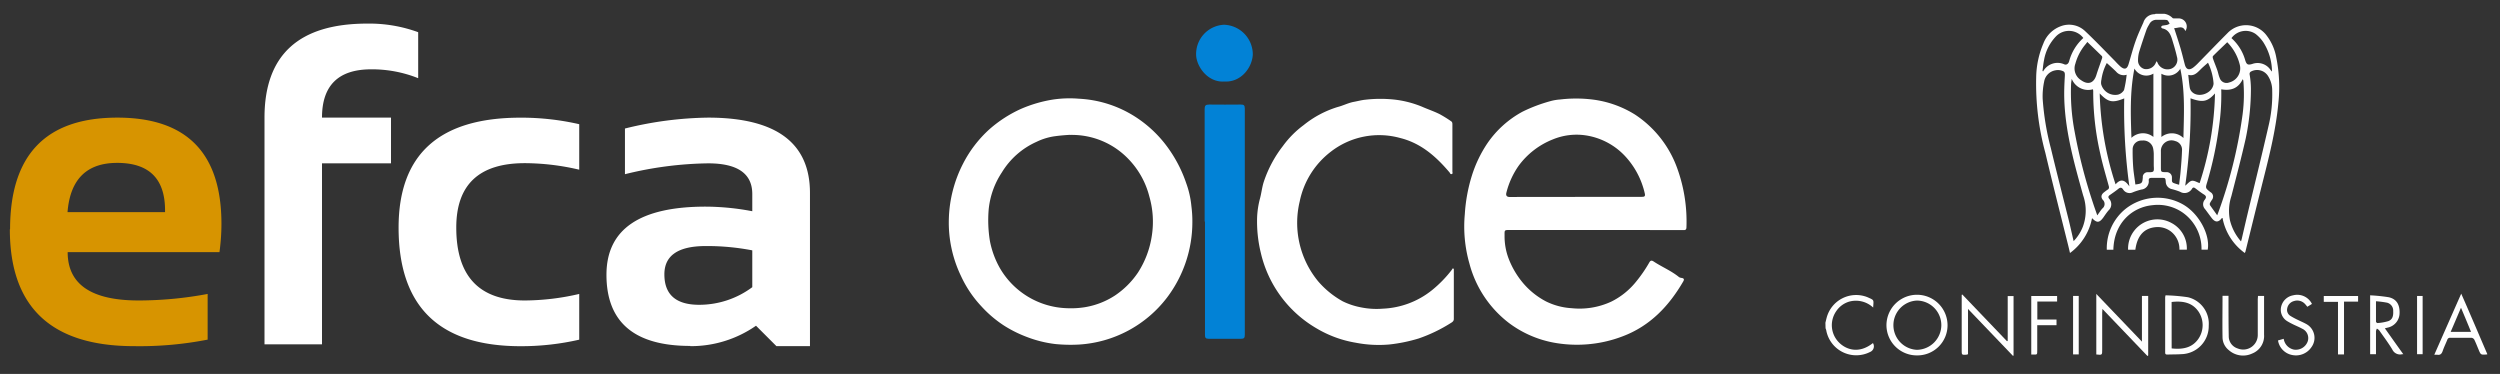
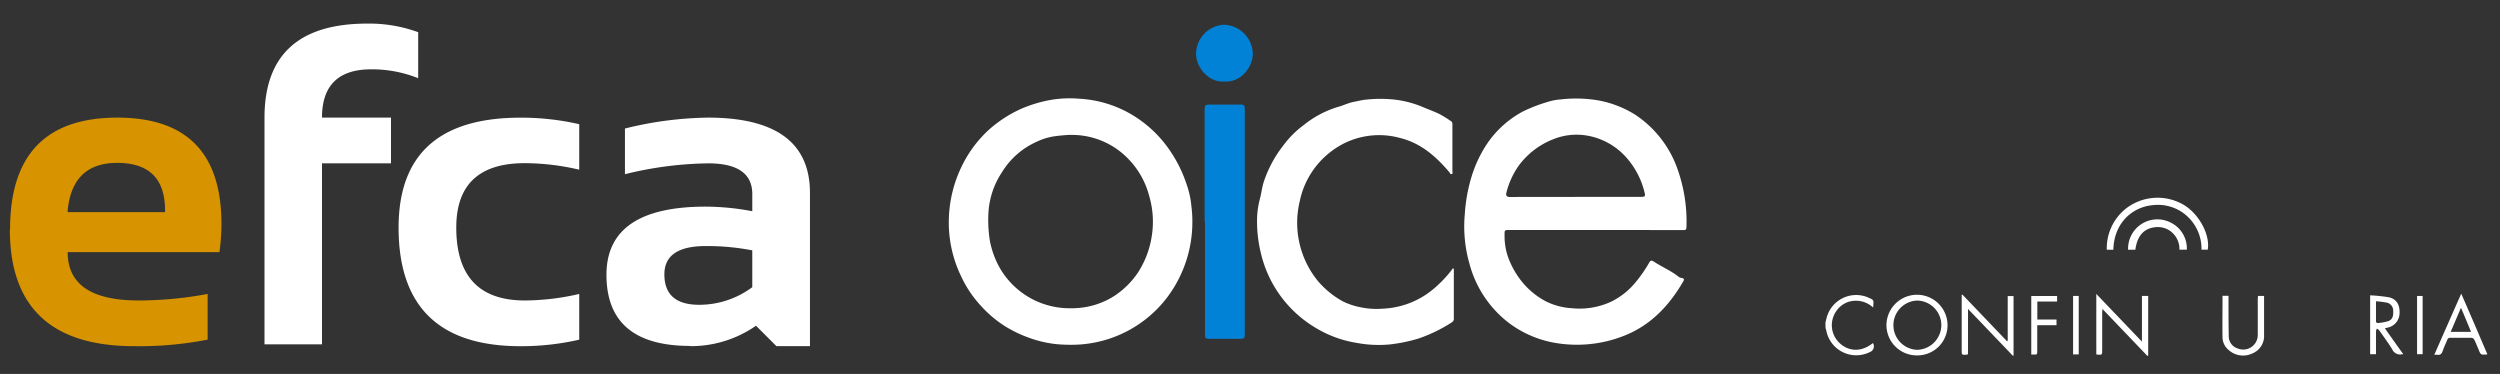
<svg xmlns="http://www.w3.org/2000/svg" id="Livello_1" data-name="Livello 1" viewBox="0 0 543.48 81.29">
  <rect x="0" y="0" width="543.48" height="81.29" fill="#333333" stroke="none" />
  <defs>
    <style>.cls-1{fill:none;}.cls-2{clip-path:url(#clip-path);}.cls-3{fill:#fff;}.cls-4{fill:#d79400;}.cls-5{fill:#0282d6;}</style>
    <clipPath id="clip-path">
      <rect class="cls-1" x="2.14" y="5.13" width="173.94" height="70.12" />
    </clipPath>
  </defs>
  <g class="cls-2">
    <path class="cls-3" d="M163.54,54.43v8A19.31,19.31,0,0,1,152,66.26q-7.57,0-7.57-6.62,0-6.15,9-6.15a51.66,51.66,0,0,1,10.13.94M150.06,75.25a24.77,24.77,0,0,0,14.29-4.44l4.44,4.44h7.29V41.94q0-16.36-22.14-16.37a78.51,78.51,0,0,0-18.08,2.37v9.93a79,79,0,0,1,18.08-2.36q9.6,0,9.6,6.67v3.74a55,55,0,0,0-10.13-1q-21.57,0-21.57,14.81,0,15.48,18.22,15.47M125.92,63.9a52.92,52.92,0,0,1-11.83,1.42q-14.9,0-14.9-15.85,0-14,14.9-14a52.35,52.35,0,0,1,11.83,1.42V27a56.42,56.42,0,0,0-12.77-1.42q-26.5,0-26.5,23.9,0,25.78,26.5,25.78a56.42,56.42,0,0,0,12.77-1.42ZM70,74.86V35.51H85V25.57H70q0-10.5,10.7-10.5A27,27,0,0,1,90.91,17V7A30.94,30.94,0,0,0,79.84,5.13q-22.33,0-22.34,20.44V74.86Z" />
    <path class="cls-4" d="M25.47,35.41q10.41,0,10.41,10.32v.38H14.68q.86-10.7,10.79-10.7M2.14,49.84q0,25.41,27,25.41a76.75,76.75,0,0,0,16-1.42V63.9a81.46,81.46,0,0,1-15,1.42q-15.43,0-15.43-10.51h33a45.41,45.41,0,0,0,.43-6.15q0-23.08-22.62-23.09-23.32,0-23.33,24.27" />
  </g>
  <path class="cls-3" d="M346.86,50H328.22c-1.24,0-1.14,0-1.14,1.31a13.67,13.67,0,0,0,.92,5,18.53,18.53,0,0,0,3.1,5.22,16.61,16.61,0,0,0,5,4A14.47,14.47,0,0,0,341.68,67a16.39,16.39,0,0,0,8.62-1.44,16,16,0,0,0,5.26-4.19,30.13,30.13,0,0,0,2.95-4.25c.28-.52.52-.57,1-.26,1.8,1.19,3.81,2,5.51,3.39a1.55,1.55,0,0,0,.62.18c.52.11.5.38.28.76-3.13,5.38-7.23,9.69-13.19,11.93a27.53,27.53,0,0,1-7.9,1.75,27.9,27.9,0,0,1-7.14-.4A23.29,23.29,0,0,1,328,70.19a23.91,23.91,0,0,1-8.56-12.9,29.3,29.3,0,0,1-1-10.76,35.35,35.35,0,0,1,1.55-8.4,27.17,27.17,0,0,1,3.37-7,21.83,21.83,0,0,1,7.64-6.86A33.83,33.83,0,0,1,337,22a10.31,10.31,0,0,1,2.14-.37,29.18,29.18,0,0,1,7,0,22.7,22.7,0,0,1,9.3,3.28,23.44,23.44,0,0,1,9.29,12,33.88,33.88,0,0,1,1.89,12.48c0,.72-.42.63-.87.63Q356.32,50,346.86,50Zm-4.45-7.21h14.45c.45,0,.86,0,.72-.66-.1-.46-.22-.92-.36-1.36a17.54,17.54,0,0,0-3.52-6.36,14.7,14.7,0,0,0-9.11-5,13.49,13.49,0,0,0-7,.89A16.92,16.92,0,0,0,330.17,36a17.57,17.57,0,0,0-2.68,5.83c-.17.63,0,1,.77,1C333,42.79,337.69,42.81,342.41,42.81Z" />
  <path class="cls-3" d="M259.21,48.31a27.19,27.19,0,0,1-5.5,16.37,26.06,26.06,0,0,1-19.1,10.22,33.51,33.51,0,0,1-5.21-.11,25.65,25.65,0,0,1-6.15-1.53,26.72,26.72,0,0,1-5-2.49,25.26,25.26,0,0,1-4.87-4.14A24.65,24.65,0,0,1,208.91,60a26.79,26.79,0,0,1-2.64-12.38,27.9,27.9,0,0,1,3.07-12,26.07,26.07,0,0,1,5.8-7.56,27.49,27.49,0,0,1,6.75-4.36,28.8,28.8,0,0,1,7.1-2.07,24.52,24.52,0,0,1,5.56-.17,25,25,0,0,1,11.89,3.7A26.22,26.22,0,0,1,253.05,31a29,29,0,0,1,4.83,8.84A20.07,20.07,0,0,1,259,44.82,25.38,25.38,0,0,1,259.21,48.31Zm-26.54-19c-1.16.06-2.3.16-3.45.32a13.29,13.29,0,0,0-3.88,1.2,16.87,16.87,0,0,0-7.55,6.66,17.66,17.66,0,0,0-2.86,8.06,28.09,28.09,0,0,0,.26,6.79,19.29,19.29,0,0,0,2.21,6A17.49,17.49,0,0,0,231.92,67a19.1,19.1,0,0,0,4.06-.24,17,17,0,0,0,6.42-2.53,18.35,18.35,0,0,0,5-5,20.21,20.21,0,0,0,3-8,19.73,19.73,0,0,0-.54-8.5,18.07,18.07,0,0,0-4.5-8.11A17,17,0,0,0,232.67,29.33Z" />
  <path class="cls-3" d="M316.05,58.44c0,3.63,0,7.27,0,10.9,0,.48-.33.68-.64.87a33.22,33.22,0,0,1-7,3.37A34.21,34.21,0,0,1,302,74.89a26.15,26.15,0,0,1-7.24-.38,24.55,24.55,0,0,1-8.54-3.12A25.65,25.65,0,0,1,274.1,55a28.8,28.8,0,0,1-.81-7.84,18.92,18.92,0,0,1,.62-4c.32-1.17.44-2.43.82-3.62a26,26,0,0,1,4.15-7.78,21,21,0,0,1,4.52-4.56,22,22,0,0,1,7.4-3.94c1.16-.29,2.26-.88,3.47-1.11.87-.16,1.73-.4,2.61-.48a28.21,28.21,0,0,1,6.43,0,22.25,22.25,0,0,1,5.81,1.52c1.26.56,2.6,1,3.86,1.63a26.89,26.89,0,0,1,2.41,1.49c.35.21.35.46.35.79,0,3.39,0,6.79,0,10.18,0,.2.15.48-.16.56s-.33-.21-.48-.38c-2.93-3.45-6.21-6.36-10.79-7.48a17.12,17.12,0,0,0-15,3,18.17,18.17,0,0,0-6.76,10.79,20,20,0,0,0,4,17.38,19.5,19.5,0,0,0,5.36,4.36,15.57,15.57,0,0,0,3.92,1.3,16.88,16.88,0,0,0,4.81.29,18.28,18.28,0,0,0,10.64-4,26,26,0,0,0,4.22-4.3,4.63,4.63,0,0,0,.31-.46Z" />
  <path class="cls-5" d="M261.88,48.16c0-8.14,0-16.28,0-24.43,0-.77.18-1,1-1,2.28.05,4.56,0,6.84,0,.63,0,.89.12.89.82q0,24.63,0,49.24c0,.66-.17.87-.84.86-2.35,0-4.69,0-7,0-.69,0-.82-.23-.82-.87q0-12.32,0-24.62Z" />
-   <path class="cls-5" d="M266.2,17.72c-3.58.27-6.05-3.16-6.17-5.72a6.37,6.37,0,0,1,6.05-6.62,6.47,6.47,0,0,1,6.27,6.5C272.18,14.81,269.71,17.92,266.2,17.72Z" />
-   <path class="cls-3" d="M470.53,3a3.2,3.2,0,0,1,1.77.92c.08.09.3.08.45.08.3,0,.6,0,.9,0a1.76,1.76,0,0,1,1.43,2.75c-.55-1.32-1.55-.61-2.44-.64.46,1.42.91,2.78,1.32,4.15s.67,2.51,1,3.76c.29,1.09.92,1.34,1.85.65a9.45,9.45,0,0,0,1.09-1c2.13-2.17,4.24-4.36,6.38-6.51a5.58,5.58,0,0,1,8.28.32,11,11,0,0,1,2.28,5,32.57,32.57,0,0,1,.46,9.9c-.57,6.26-2.19,12.32-3.71,18.39-1.17,4.64-2.3,9.29-3.45,13.93A2.43,2.43,0,0,1,488,55a12.14,12.14,0,0,1-4.84-7.61c-.09,0-.16,0-.19.08-.72.9-1.39.89-2.11,0-.51-.66-1-1.36-1.49-2a1.54,1.54,0,0,1-.05-2.08c.38-.5.3-.81-.23-1.13s-1.24-.87-1.85-1.33c-.28-.22-.51-.22-.7.08a1.88,1.88,0,0,1-2.61.68,13.88,13.88,0,0,0-1.76-.57,1.66,1.66,0,0,1-1.35-1.61c-.07-.85-.1-.84-1-.84-.7,0-1.4,0-2.1,0-.39,0-.63.13-.6.54a1.79,1.79,0,0,1-1.63,2,14.85,14.85,0,0,0-1.82.59,1.63,1.63,0,0,1-2.11-.6c-.32-.47-.61-.51-1.06-.14s-1.22.91-1.84,1.34c-.32.22-.42.45-.16.79a1.8,1.8,0,0,1-.11,2.54c-.42.49-.76,1-1.14,1.55-.87,1.18-1.4,1.23-2.46.14A12.19,12.19,0,0,1,450,55c-.13-.54-.23-1-.35-1.48-1.68-6.75-3.4-13.49-5-20.26a57.47,57.47,0,0,1-2-16.46,19.52,19.52,0,0,1,1.56-7.34A6.41,6.41,0,0,1,448,5.7a5.05,5.05,0,0,1,5.22,1c2.26,2.12,4.39,4.37,6.57,6.57A16.56,16.56,0,0,0,461,14.49c.87.72,1.42.53,1.74-.56.5-1.64.92-3.3,1.49-4.92.49-1.41,1.12-2.77,1.73-4.13a2.52,2.52,0,0,1,2.44-1.79.6.6,0,0,0,.22-.09ZM450.79,52.42a9.45,9.45,0,0,0,2-3.12,10.08,10.08,0,0,0,.06-6.85c-1.88-6.76-3.81-13.53-4.08-20.61-.07-1.71,0-3.43.1-5.14.06-1,0-1.18-.93-1.41a2.64,2.64,0,0,0-1.12,0,3,3,0,0,0-2.44,2.45,15.68,15.68,0,0,0-.32,3.74,57.1,57.1,0,0,0,1.79,10.78c1.2,5,2.48,10,3.71,14.92C450,48.9,450.37,50.63,450.79,52.42Zm36.39.06c.08-.28.14-.46.18-.65.42-1.8.83-3.61,1.26-5.41,1.52-6.34,3.08-12.66,4.53-19a29,29,0,0,0,.81-7.66,5.8,5.8,0,0,0-.91-3.24,2.81,2.81,0,0,0-3.64-1,.6.6,0,0,0-.35.72,19.28,19.28,0,0,1,.27,3,53,53,0,0,1-1.13,10.88c-.95,4.2-2.05,8.36-3.12,12.53a10.26,10.26,0,0,0-.29,5.3A10.88,10.88,0,0,0,487.18,52.48ZM482,46.81l.3-.79a102,102,0,0,0,5.23-21.21,34.27,34.27,0,0,0,.15-7.3,2,2,0,0,0-.12-.3c-1,2.06-2.63,2.56-4.67,2.21a1.77,1.77,0,0,0,0,.36,48.35,48.35,0,0,1-.49,7.7,79.16,79.16,0,0,1-2.57,12.1c-.4,1.31-.42,1.3.69,2.18a1.12,1.12,0,0,1,.32,1.71,6.44,6.44,0,0,0-.4.66.57.57,0,0,0,0,.48C480.93,45.32,481.45,46,482,46.81ZM450.38,17.13c-.06.45-.12.76-.14,1.06A45.15,45.15,0,0,0,451,28.57,114.24,114.24,0,0,0,455,44.12c.28.86.59,1.72.93,2.7.42-.57.72-1.07,1.1-1.49a1.24,1.24,0,0,0,.1-1.89c-.5-.63-.32-1.2.34-1.69.24-.18.47-.37.73-.53s.33-.4.24-.74c-.65-2.39-1.37-4.76-1.88-7.17a60,60,0,0,1-1.51-13.48,2.35,2.35,0,0,0-.06-.42A3.84,3.84,0,0,1,450.38,17.13Zm6.08,3.18a68.37,68.37,0,0,0,3.45,19.77c1.27-1.48,2.17-.74,3,.44a121.66,121.66,0,0,1-1.12-19.13C459.23,22.42,458.32,22.25,456.46,20.31Zm25.06,0c-1.65,1.85-2.72,2-5.32,1.06a118.78,118.78,0,0,1-1.15,19c.53-.42.95-1,1.46-1.07s1.07.3,1.67.51A66.87,66.87,0,0,0,481.52,20.33Zm-12.68-7a2.33,2.33,0,0,1,.18.3,2.34,2.34,0,0,0,3,1.32,2.11,2.11,0,0,0,1.22-2.62c-.27-1.22-.64-2.42-1-3.61s-.79-2.25-2.18-2.53a.41.41,0,0,1-.24-.29.41.41,0,0,1,.24-.29c.35-.09.71-.1,1.06-.18a3.76,3.76,0,0,0,.54-.25,2.8,2.8,0,0,0-.43-.71c-.13-.13-.41-.13-.62-.14-.56,0-1.13,0-1.68,0a1.71,1.71,0,0,0-1.71,1,6.74,6.74,0,0,0-.56,1.06c-.56,1.61-1.11,3.24-1.61,4.87a6.63,6.63,0,0,0-.26,1.83A1.89,1.89,0,0,0,466.19,15a2.25,2.25,0,0,0,2.34-1.09C468.63,13.69,468.71,13.52,468.84,13.29ZM474.66,30c.1-5.09.4-10-.68-15.07a3,3,0,0,1-4.11,1.1V29.78A3.62,3.62,0,0,1,474.66,30Zm-6.53-.19V16a2.94,2.94,0,0,1-4.12-1.1c-1,5-.83,10-.65,15.07A3.62,3.62,0,0,1,468.13,29.77ZM452.9,8.26a3.93,3.93,0,0,0-5.9-.4,9.84,9.84,0,0,0-2.65,5.25c-.16.77-.22,1.55-.33,2.32l.14.09A3.58,3.58,0,0,1,448.8,14c.49.16.84-.15,1-.63A10.44,10.44,0,0,1,452.9,8.26Zm41,7.3a2.9,2.9,0,0,0,0-.45,12,12,0,0,0-1.87-5.92,7.64,7.64,0,0,0-1.71-1.83,3.82,3.82,0,0,0-5.22.93,10.12,10.12,0,0,1,3,4.83c.3.93.57,1.06,1.51.79a3.38,3.38,0,0,1,4,1.31ZM453.77,9.12c-.16.22-.34.45-.53.68a11.05,11.05,0,0,0-2.08,4.08,3,3,0,0,0,1.25,3.55c1.53,1.1,2.79.65,3.33-1.14.37-1.2.82-2.37,1.21-3.56a.61.61,0,0,0,0-.52C455.92,11.2,454.9,10.22,453.77,9.12Zm30.41.06c-1.08,1.05-2.1,2-3.09,3-.1.1-.06.4,0,.58.29.83.63,1.64.92,2.46.2.56.29,1.17.53,1.71a1.56,1.56,0,0,0,2.06,1A3.16,3.16,0,0,0,486.89,14,10.4,10.4,0,0,0,484.18,9.18Zm-20,30.93c1.48-.19,1.55-.26,1.65-1.56a1.94,1.94,0,0,1,0-.24,1.08,1.08,0,0,1,1-.88c.44,0,1.07.06,1.28-.18s.1-.88.1-1.33q0-1.23,0-2.46a7.1,7.1,0,0,0-.12-1.13,2.17,2.17,0,0,0-2.42-1.77,1.9,1.9,0,0,0-2.05,1.9,44.53,44.53,0,0,0,.17,4.47C463.91,38,464.08,39,464.21,40.11Zm9.54.06c.13-1.14.27-2.16.35-3.19.12-1.41.24-2.83.28-4.24a1.93,1.93,0,0,0-1.46-2.07,2.3,2.3,0,0,0-3.13,2.27c0,1.11,0,2.23,0,3.35s0,1.12,1.15,1.14a1.13,1.13,0,0,1,1.25,1.15c0,.26,0,.52,0,.77a.58.58,0,0,0,.27.4A11.12,11.12,0,0,0,473.75,40.17ZM458,13.7a11,11,0,0,0-1.17,3.62,3,3,0,0,0-.06.95,3.16,3.16,0,0,0,3.69,2.3,2.19,2.19,0,0,0,1.29-1,24.93,24.93,0,0,0,.57-3.32,2.15,2.15,0,0,1-2.32-.71C459.34,14.9,458.67,14.3,458,13.7Zm22-.07c-.61.55-1.17,1-1.69,1.54-.72.72-1.42,1.43-2.6,1.1.11,1,.18,1.93.34,2.85a1.75,1.75,0,0,0,.52.91c1.31,1.24,4,.42,4.55-1.39a1.58,1.58,0,0,0,.09-.52A12.32,12.32,0,0,0,480,13.63Z" />
+   <path class="cls-5" d="M266.2,17.72c-3.58.27-6.05-3.16-6.17-5.72a6.37,6.37,0,0,1,6.05-6.62,6.47,6.47,0,0,1,6.27,6.5C272.18,14.81,269.71,17.92,266.2,17.72" />
  <path class="cls-3" d="M396.83,70.16c.09-.36.17-.73.27-1.09A6.63,6.63,0,0,1,406,64.62c1.48.67,1.32.47,1.21,2.24A5.5,5.5,0,0,0,402,65.57a5.16,5.16,0,0,0-2.86,2.14,5.32,5.32,0,0,0,.62,6.72c1.49,1.53,4.3,2.61,7.4.15a1.32,1.32,0,0,1-.63,1.94A6.63,6.63,0,0,1,397,71.75a3,3,0,0,0-.14-.39Z" />
  <path class="cls-3" d="M466.84,77.39l-9.79-10.23c0,.39-.05.61-.05.84v8c0,1.2,0,1.2-1.28,1.06V63.9l9.92,10.37V64.34H467V77.28Z" />
  <path class="cls-3" d="M459.43,54.29H458a11,11,0,0,1,4.15-8.94,11.22,11.22,0,0,1,12.55-.83c3.37,2,5.8,6.52,5.24,9.76h-1.35a9.61,9.61,0,0,0-4-8,9.46,9.46,0,0,0-6.6-1.68C463.57,45,459.56,48.45,459.43,54.29Z" />
  <path class="cls-3" d="M436.46,74.09V64.36h1.27V77.28l-.12.09-9.78-10.21V77a2.55,2.55,0,0,1-.29.1c-1.08.07-1.08.07-1.08-1v-12l.13-.08,9.72,10.16Z" />
  <path class="cls-3" d="M416.74,77.26a6.59,6.59,0,0,1-6.64-6.54,6.64,6.64,0,0,1,13.28,0A6.55,6.55,0,0,1,416.74,77.26Zm0-11.92a5.36,5.36,0,0,0,0,10.71,5.4,5.4,0,0,0,5.29-5.35A5.35,5.35,0,0,0,416.73,65.34Z" />
-   <path class="cls-3" d="M470.77,64.2a39.16,39.16,0,0,1,4.88.42,5.91,5.91,0,0,1,4.51,6.19,6.08,6.08,0,0,1-5.9,6.18c-1,.07-2.08.05-3.11.09-.34,0-.46-.11-.46-.45,0-4,0-8,0-12A4.29,4.29,0,0,1,470.77,64.2Zm1.33,11.54c2.87.33,4.68-.4,5.86-2.15a5.28,5.28,0,0,0,0-5.82c-1.21-1.8-3.1-2.45-5.87-2.12Z" />
  <path class="cls-3" d="M522.46,77l-.24,0a1.85,1.85,0,0,1-2.14-1c-.87-1.45-1.9-2.81-2.87-4.2a2.07,2.07,0,0,0-.49-.36,1.75,1.75,0,0,0-.2.55c0,1.44,0,2.88,0,4.32V77h-1.27V64.2a36.58,36.58,0,0,1,4,.41c1.69.35,2.45,1.57,2.4,3.43a3.25,3.25,0,0,1-2.59,3.18l-.61.15C519.8,73.27,521.1,75.12,522.46,77Zm-5.94-11.53c0,1.59,0,3,0,4.45,0,.11.22.32.32.31a10.52,10.52,0,0,0,2.33-.41c1-.35,1.14-1.24,1.09-2.19a1.77,1.77,0,0,0-1.34-1.83A20.82,20.82,0,0,0,516.52,65.49Z" />
  <path class="cls-3" d="M490.87,64.34h1.32a4.23,4.23,0,0,1,0,.48v7.91a4.1,4.1,0,0,1-2.6,4.13,4.66,4.66,0,0,1-5.05-.73,3.6,3.6,0,0,1-1.38-2.82c-.05-3,0-5.94,0-9h1.3c0,.26,0,.51,0,.77,0,2.68,0,5.35.05,8a2.77,2.77,0,0,0,1.94,2.67,3.16,3.16,0,0,0,4.37-2.93c0-2.6,0-5.2,0-7.79Z" />
  <path class="cls-3" d="M540.73,77l-.16.06c-1.27.09-1.27.09-1.76-1.09-.3-.72-.58-1.44-.92-2.14a.85.85,0,0,0-.61-.4c-1.54,0-3.07,0-4.61,0a.62.62,0,0,0-.66.47c-.33.81-.72,1.6-1,2.43-.22.63-.56.91-1.22.78-.16,0-.32,0-.59,0,1.95-4.42,3.87-8.79,5.85-13.27C537,68.25,538.84,72.61,540.73,77ZM535,66.9c-.79,1.84-1.5,3.52-2.24,5.24h4.42C536.47,70.4,535.78,68.74,535,66.9Z" />
-   <path class="cls-3" d="M502.6,66.07l-1,.62c-.19-.22-.35-.45-.54-.64a2.28,2.28,0,0,0-2.37-.6A2,2,0,0,0,497.23,67a1.53,1.53,0,0,0,.73,1.7,15.87,15.87,0,0,0,1.63.87c.59.29,1.2.55,1.78.87a3.42,3.42,0,0,1,1.14,5,4.06,4.06,0,0,1-4.29,1.72,3.84,3.84,0,0,1-3-3.15l1.24-.36A2.81,2.81,0,0,0,498.68,76a2.74,2.74,0,0,0,2.95-1.66,2.24,2.24,0,0,0-1.15-2.88c-.63-.35-1.3-.62-1.94-.93-.4-.2-.79-.39-1.16-.62a2.9,2.9,0,0,1-1.47-3.26,3.26,3.26,0,0,1,2.59-2.45A3.57,3.57,0,0,1,502.6,66.07Z" />
  <path class="cls-3" d="M464.21,54.29h-1.58a6.37,6.37,0,0,1,9.48-5.79,6.25,6.25,0,0,1,3.29,5.78h-1.61a4.83,4.83,0,0,0-1.91-4,4.72,4.72,0,0,0-3.1-.91C466.15,49.55,464.62,51.18,464.21,54.29Z" />
  <path class="cls-3" d="M447.2,64.35v1.2h-4.3v3.91h4.17V70.7h-4.19c0,.3,0,.53,0,.76V76.2c0,.91,0,.91-.93.87-.12,0-.23,0-.37,0V64.35Z" />
-   <path class="cls-3" d="M509.57,77.05h-1.31V65.62h-3.09V64.35h7.46v1.22h-3.06Z" />
  <path class="cls-3" d="M451.9,77.05h-1.23V64.34h1.23Z" />
  <path class="cls-3" d="M525.45,64.34h1.21V77h-1.21Z" />
</svg>